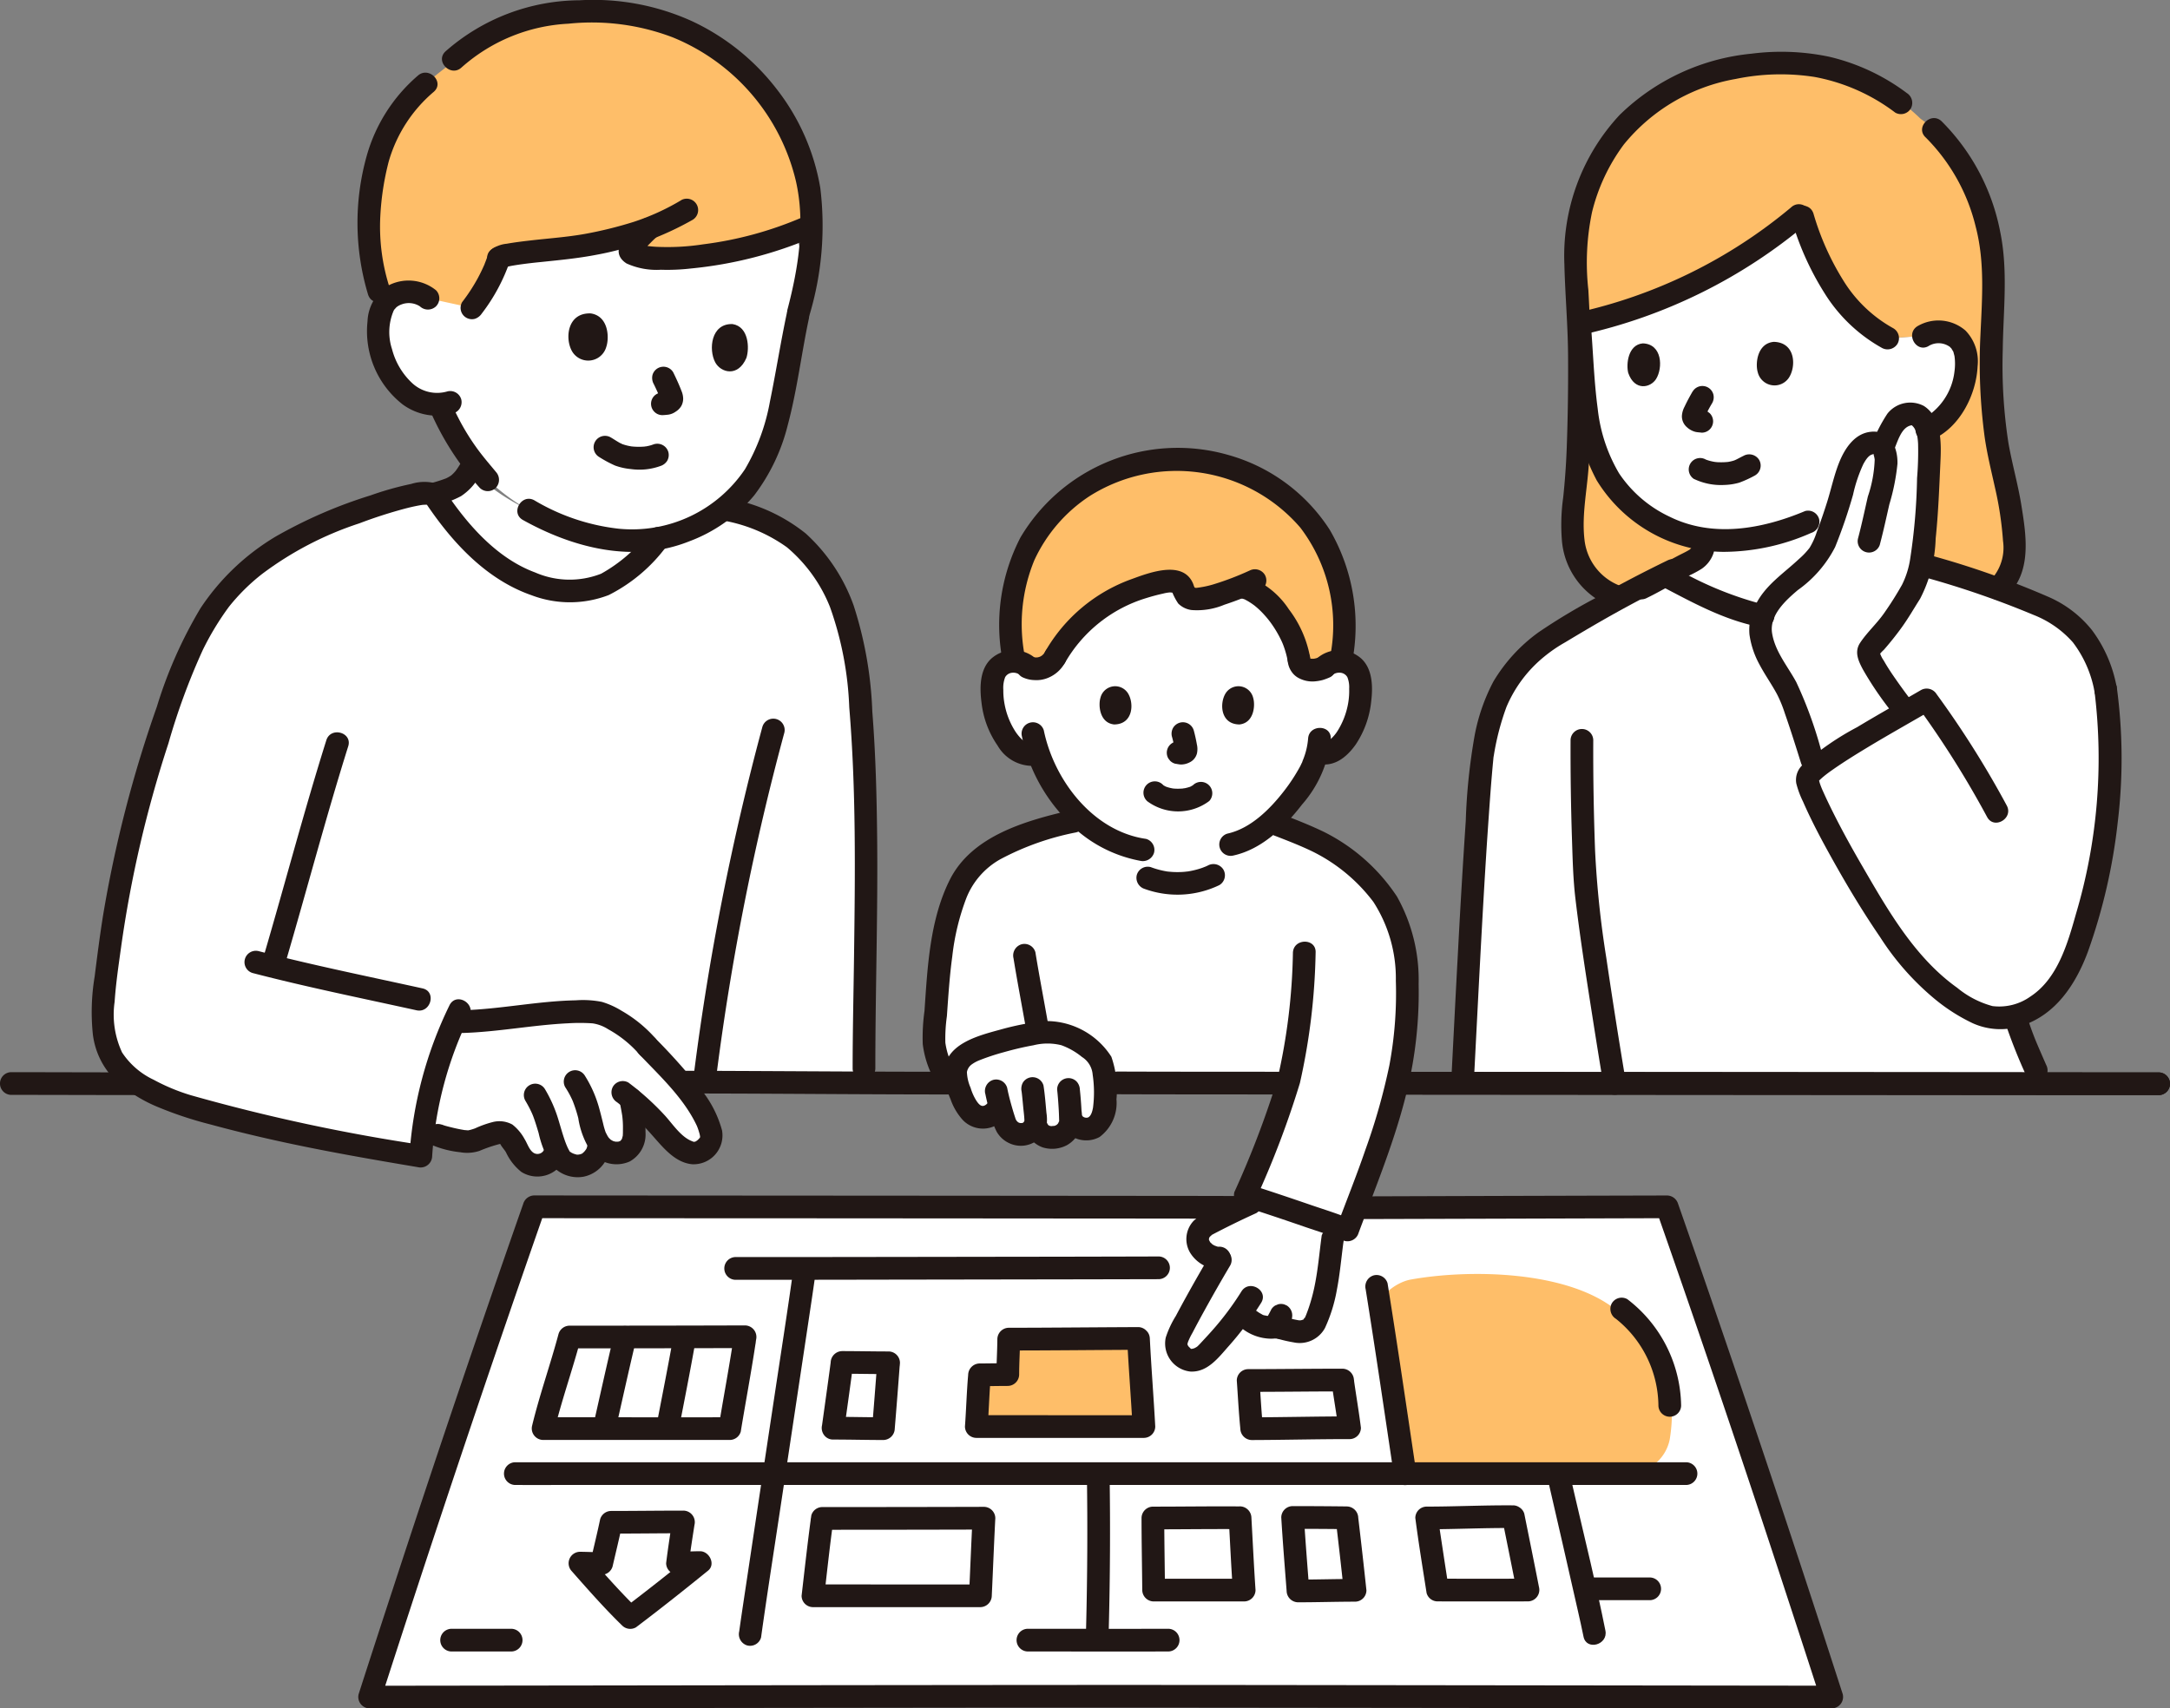
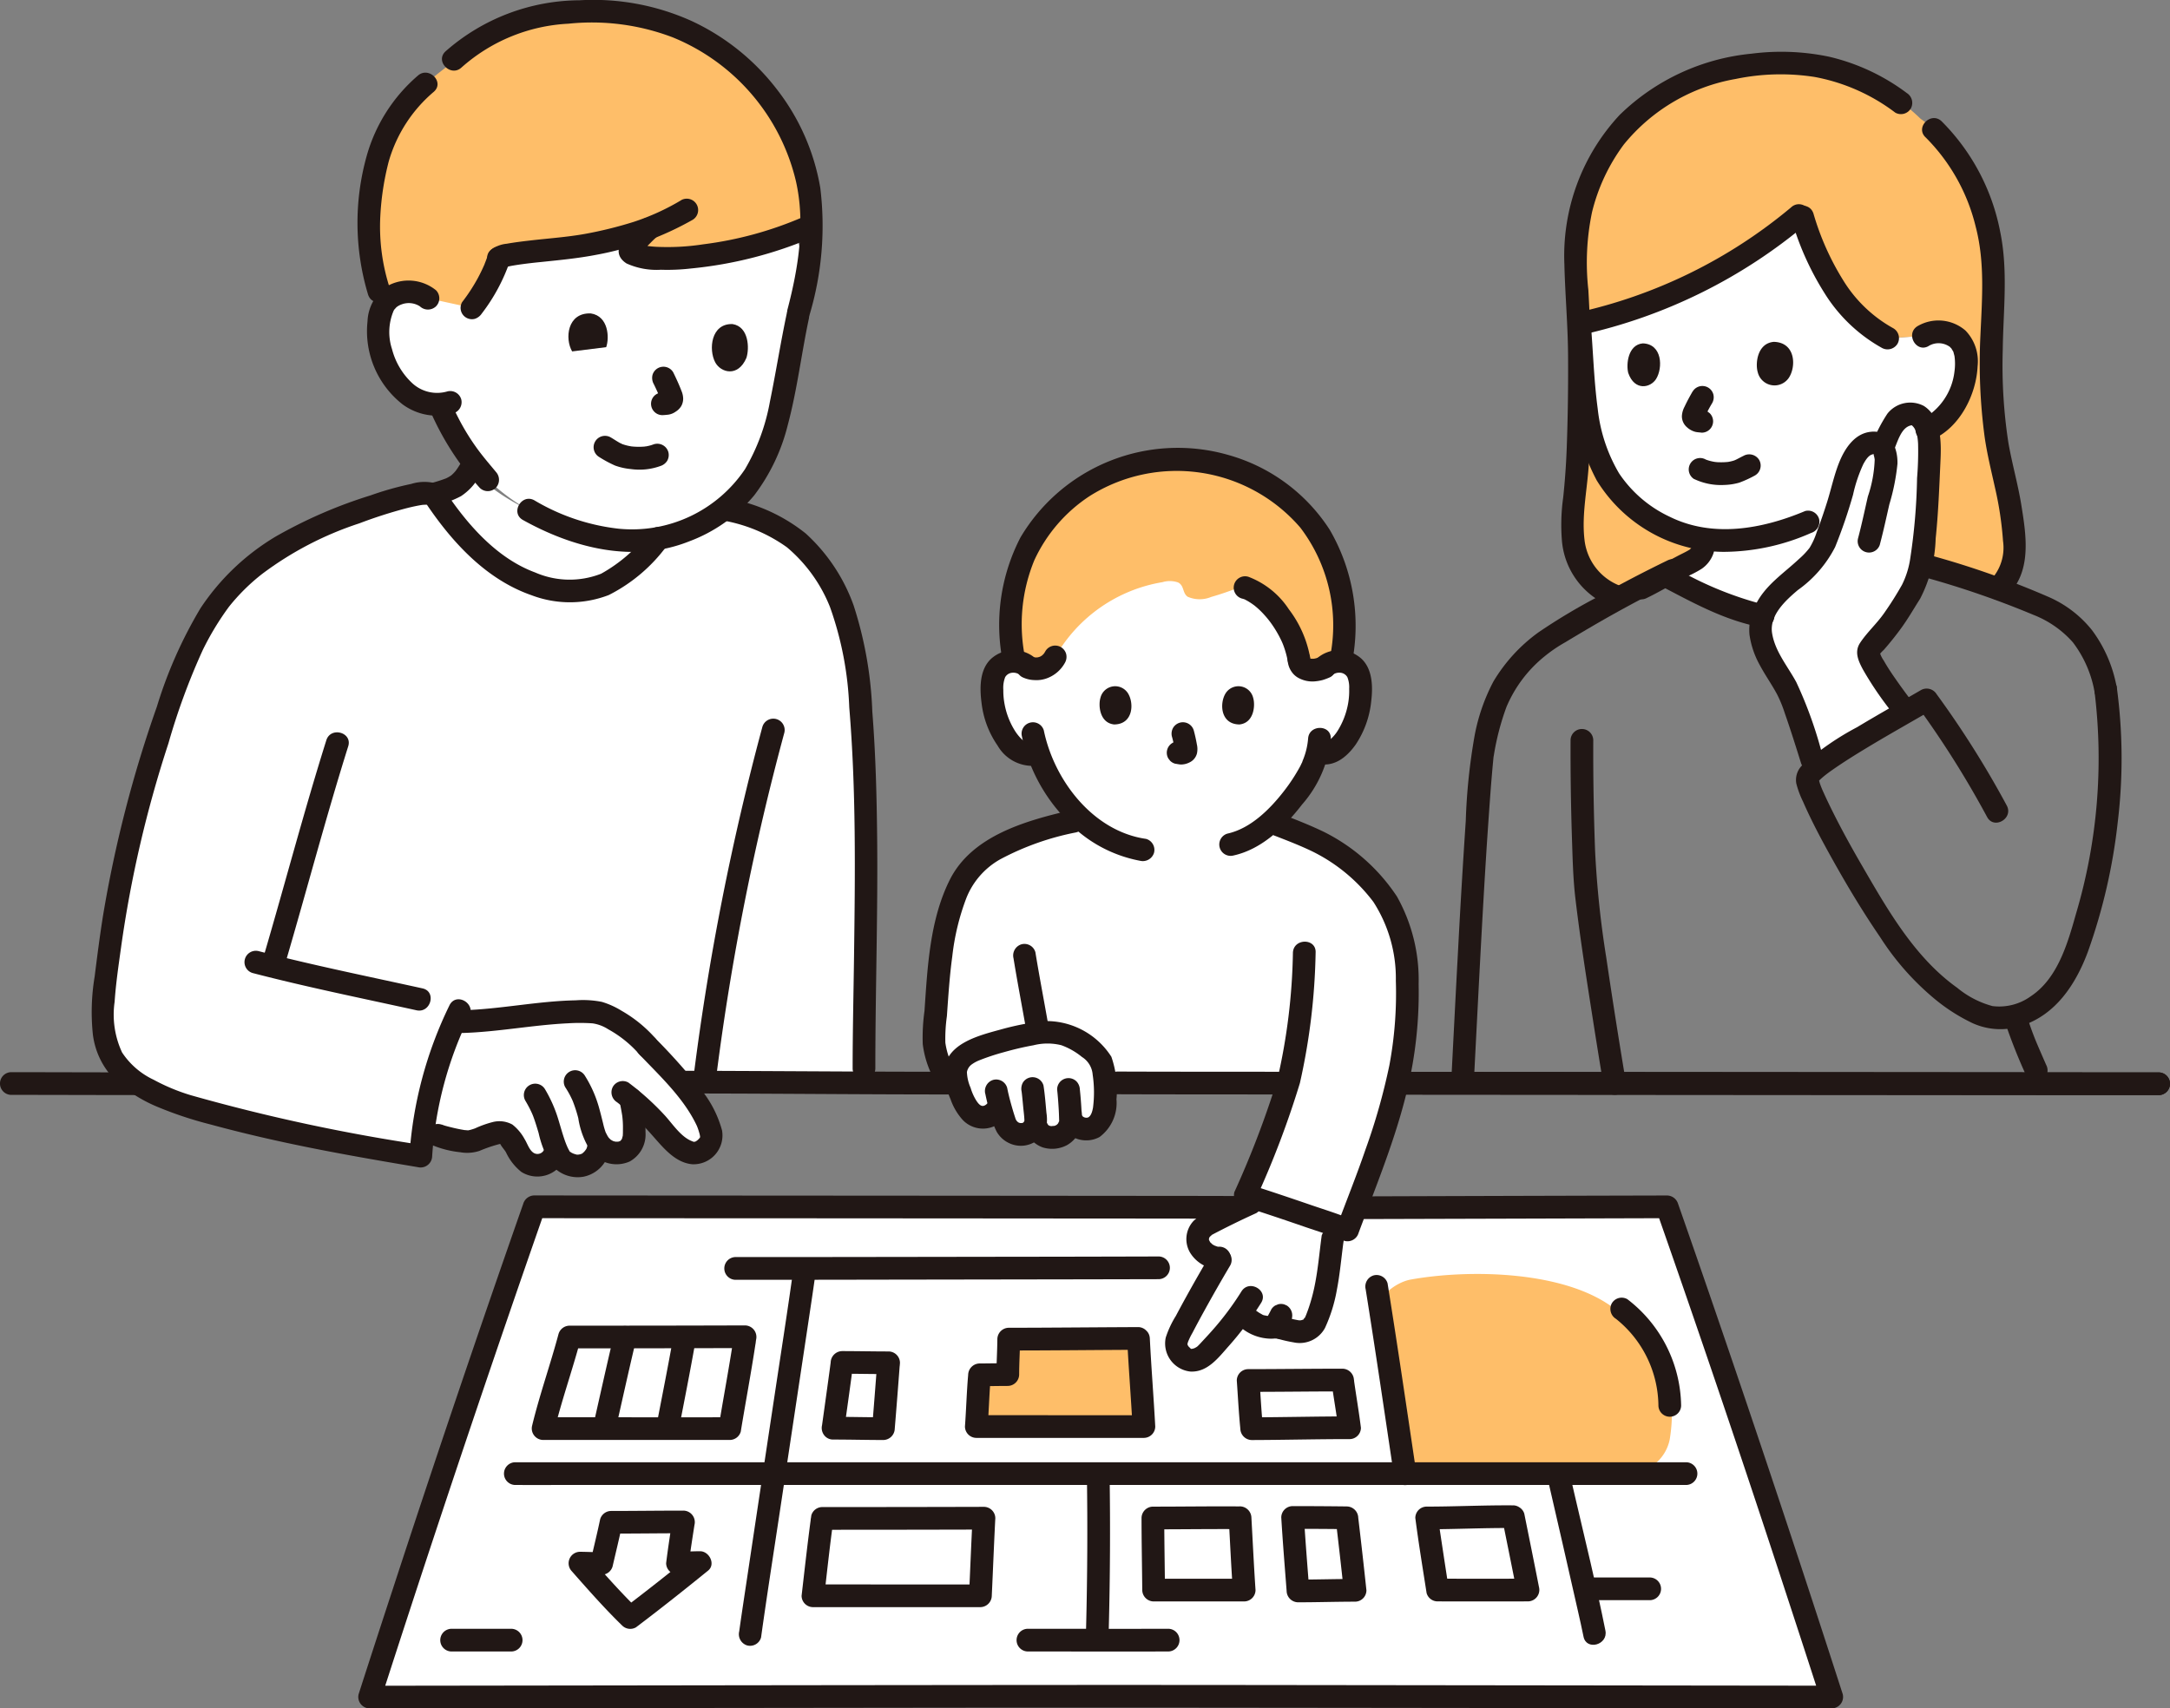
<svg xmlns="http://www.w3.org/2000/svg" data-name="Group 52" width="176.536" height="139" viewBox="0 0 176.536 139">
  <rect x="0" y="0" width="176.536" height="139" fill="#808080" stroke="none" />
  <defs>
    <clipPath id="a">
      <path data-name="Rectangle 61" fill="none" d="M0 0h176.536v139H0z" />
    </clipPath>
  </defs>
  <g data-name="Group 51" clip-path="url(#a)">
    <path data-name="Path 154" d="M100.363 98.236c-6.748-.021-51.717-.04-56.9-.05-4.338 12.372-9.453 27.665-13.39 39.891 13-.017 42.611-.057 59.474-.068 16.861.011 46.47.051 59.475.066-3.94-12.222-9.054-27.514-13.392-39.885-5.883.014-15.908.046-25.288.073" fill="#fff" />
    <path data-name="Path 155" d="M109.576 123.493c-.393-.005-3.577-.025-4.416-.026.051.872.308 4.31.436 5.978.95 0 3.631-.051 4.644-.051a694.97 694.97 0 00-.665-5.9z" fill="#fff" />
    <path data-name="Path 156" d="M109.246 112.448a15.17 15.17 0 01-.022-.162c-.744 0-6.546.036-7.682.037.06.838.18 2.857.288 3.92 1.172 0 7.246-.075 7.884-.075h.079c-.143-1.161-.409-2.73-.546-3.72z" fill="#fff" />
    <path data-name="Path 157" d="M100.882 123.492c-.576-.005-5.86.017-7.09.017 0 .848.045 4.3.058 5.866h7.367c-.102-1.553-.33-5.801-.335-5.883z" fill="#fff" />
    <path data-name="Path 158" d="M123.115 123.41c-.494-.006-5.864.1-7.051.1.09.7.693 4.64.885 5.866h7.36c-.188-.965-1.052-5.258-1.194-5.965z" fill="#fff" />
-     <path data-name="Path 159" d="M72.275 111.049l.012-.167c-.459 0-3.335-.029-3.717-.029h-.072c-.132 1.017-.4 2.924-.72 5.245l-.015.106h.062c.318 0 3.36.037 3.917.037h.124c0-.03.005-.06.005-.06.1-1.182.324-4.058.404-5.132z" fill="#fff" />
    <path data-name="Path 160" d="M66.865 123.738l.026-.193c1.465 0 11.122-.012 13.154-.018v.1c0 .9-.218 4.766-.284 6.211-1.6.005-12.055 0-13.623 0 .216-1.857.448-4.03.731-6.1z" fill="#fff" />
    <path data-name="Path 161" d="M60.566 109.122c.021-.139.038-.26.051-.358-2.279.007-12.538.022-14.289.023-.407 1.534-1.721 5.669-2.147 7.452 1.813 0 12.875.007 15.189 0 .247-1.512.959-5.54 1.195-7.117z" fill="#fff" />
    <path data-name="Path 162" d="M37.029 39.577a3.675 3.675 0 001.258-1.437c.384.395.781.773 1.183 1.121a16.753 16.753 0 007.152 3.425 12.829 12.829 0 008.323-.825l-.195.3c-1.374 2.128-4.015 5.137-6.481 5.718a8.72 8.72 0 01-4.975-.411c-3.316-1.227-6.053-4.237-8.024-7.257a7.378 7.378 0 001.759-.637" fill="#fff" />
    <path data-name="Path 163" d="M14.596 55.042l.211-.594a24.008 24.008 0 013.451-6.084 20.721 20.721 0 015.337-4.31c4.135-2.163 10.711-4.393 11.678-3.84 1.972 3.019 4.709 6.03 8.024 7.257a8.721 8.721 0 004.975.411c2.465-.581 5.107-3.59 6.481-5.718l.759-1.3a30.723 30.723 0 014.928.931c4.31.821 7.488 4.917 8.622 9.3 2.052 7.938 1.231 27.849 1.231 35.855v.739c-11.944-.031-26.705-.168-34.964-.192a38.567 38.567 0 00-1.095 6.568 158.651 158.651 0 01-18.851-4.037c-1.553-.459-4.779-1.712-6.055-3.626-1.437-2.155-.928-5.11-.616-7.664 1.2-9.813 3.087-15.816 5.886-23.7z" fill="#fff" />
    <path data-name="Path 164" d="M52.665 85.135a9.692 9.692 0 00-4.082-2.764c-3.455-.324-7.488.758-11.549.759a31.128 31.128 0 00-2.448 8.655l1.023.578a10.48 10.48 0 002.578.521c.924-.119 1.528-.706 2.459-.728.5-.012.636.143.924.547a5.564 5.564 0 01.58.926 2.189 2.189 0 00.992 1.07 1.583 1.583 0 001.46-.157 1.219 1.219 0 00.578-.812l.038-.267a2.778 2.778 0 00.518.917 2.291 2.291 0 001.077.488 1.707 1.707 0 001.24-.368 2.081 2.081 0 00.616-.992l.079-.437a1.976 1.976 0 00.16.2 1.75 1.75 0 001.779.471 1.466 1.466 0 00.907-1.429 10.484 10.484 0 00-.3-2.934 21.956 21.956 0 012.9 2.882c.8.9 1.961 2.028 2.959 1.351a1.327 1.327 0 00.666-1.52 4.9 4.9 0 00-.65-1.539 30.616 30.616 0 00-4.5-5.412" fill="#fff" />
    <path data-name="Path 165" d="M99.952 98.729c-.6.289-1.173.582-1.818.936a1.8 1.8 0 00-.6.645 1.261 1.261 0 00-.024.935 1.886 1.886 0 001.873 1.105c-1.066 1.785-2.473 4.274-3.435 6.163a1.351 1.351 0 00.34 1.923c.535.5 1.467.106 1.829-.276a29.942 29.942 0 002.8-3.3c1.265.855 1.389 1.243 2.969 1.109a11.468 11.468 0 002.025.375 1.413 1.413 0 001.238-1.125 25.094 25.094 0 001.263-6.412l.085-1.152a284.044 284.044 0 00-6.086-2.066c-.973.442-1.734.787-2.458 1.136z" fill="#fff" />
    <path data-name="Path 166" d="M101.461 67.08l-14.179-.252c-2.565.593-5.785 1.549-7.746 3.239-3.159 2.724-3.2 10.1-3.564 14.292a6.626 6.626 0 00.955 3.233l.307.512c5.54.009 21.308.014 27.554.018a73.332 73.332 0 01-3.484 9.113c.868.273 2.014.65 3.179 1.041 2.41.809 4.891 1.682 5.144 1.791.06-.164.322-.823.7-1.81a73.963 73.963 0 003.65-11.711c.5-2.9.784-7.316.094-10.173-.913-3.809-3.75-6.245-6.838-7.9-1.065-.522-2.162-.937-3.235-1.355l-2.549-.045z" fill="#fff" />
    <path data-name="Path 167" d="M89.109 85.709a4.389 4.389 0 00-.464-.393 5.173 5.173 0 00-3.545-1.338 22.118 22.118 0 00-6.251 1.663 1.86 1.86 0 00-1.06 2.075 6.081 6.081 0 001.172 2.735 1.41 1.41 0 001.2.469 2.29 2.29 0 00.947-.636l.225-.338c.111.412.251.89.419 1.392a1.374 1.374 0 001.5.952 1.129 1.129 0 00.941-.746l.141.2a1.305 1.305 0 001.433.8 1.446 1.446 0 001.33-1.3c0-.1 0-.193-.007-.293l.135.287a1.325 1.325 0 001.448.6 1.446 1.446 0 00.977-.907 8.641 8.641 0 00.168-3.488 2.411 2.411 0 00-.708-1.728z" fill="#fff" />
    <path data-name="Path 168" d="M34.816 24.264a2.415 2.415 0 00-1.708-.521 2.18 2.18 0 00-1.9 1.1 5.891 5.891 0 00-.02 4.351 6.319 6.319 0 002.16 2.993 4.6 4.6 0 002.439.708l.154.4c.228.591.794 1.638.794 1.638a20.2 20.2 0 002.02 2.982l.931 1.122a17.356 17.356 0 003.325 2.466 22.3 22.3 0 004.427 1.914c.53.145 1.075.266 1.642.362a12.237 12.237 0 009.537-2.162c2.83-1.964 4.258-5.3 4.976-9.061.413-2.167.811-4.528 1.313-6.878 0 0 3.9-11.107-11.221-13.655-20.31-3.421-18.869 12.241-18.869 12.241z" fill="#fff" />
    <path data-name="Path 169" d="M107.768 54.245a1.783 1.783 0 011.427-.418 1.684 1.684 0 011.211.8 2.385 2.385 0 01.249.957 7.13 7.13 0 01-.727 3.781 4.536 4.536 0 01-1.172 1.538 1.367 1.367 0 01-1.37.321l-.206-.062c-.126.5-.293.93-.368 1.142-.46 1.167-3.325 5.706-6.719 6.411a30.394 30.394 0 01-3.5.587 27.988 27.988 0 01-3.6-.161 10 10 0 01-5.97-3.51 12.813 12.813 0 01-2.542-4.319l-.3.082a1.7 1.7 0 01-1.545-.488 4.536 4.536 0 01-1.172-1.538 7.135 7.135 0 01-.727-3.781 2.377 2.377 0 01.249-.957 1.682 1.682 0 011.211-.8 1.783 1.783 0 011.427.418s-4.259-10.012 11.614-10.012 12.538 10.012 12.538 10.012z" fill="#fff" />
    <path data-name="Path 170" d="M150.763 42.003a22.274 22.274 0 01-.171-1.436 19.071 19.071 0 003.161-3.484s1.6-2.3.923-1.846a4.291 4.291 0 002.333-.405 5.9 5.9 0 002.309-2.552 5.5 5.5 0 00.429-4.034 2.034 2.034 0 00-1.652-1.217 2.253 2.253 0 00-1.637.307l-2.894.175c-2.115-.982-4.353-3.856-5.164-5.51a35.15 35.15 0 01-1.845-4.643 42.184 42.184 0 01-18.06 8.983c.178 1.965.293 3.913.435 5.723.279 3.558 1.259 6.8 3.681 8.909a11.449 11.449 0 005.993 2.876v.383c-.073.408 0 1.073-1.273 1.6-.042.017-.941.5-1.856.982 2.861 1.5 6.539 3.688 10.533 3.5a17.442 17.442 0 0010.422-4.092c-.817-.222-1.828-.492-2.624-.706l-1.337-.355c-1.321-.406-1.31-1.244-1.515-2.169-.037-.172-.072-.335-.1-.492s-.063-.335-.089-.5z" fill="#fff" />
-     <path data-name="Path 171" d="M126.654 51.589c2.986-1.8 5.466-3.228 8.718-4.827 2.876 1.5 6.594 3.744 10.637 3.554 4.542-.212 7.594-1.895 10.672-4.285 3.864 1.222 8.6 2.543 11.272 4.312a9.177 9.177 0 013.342 5.746 45.347 45.347 0 01-1.794 19.459 13.035 13.035 0 01-2.754 5.418 6.212 6.212 0 01-2.823 1.689 43.44 43.44 0 002.206 5.526c-3.315 0-12.639-.017-47.161-.037.379-7.234 1.037-20.865 1.622-26.639 0 0 .561-3.909 1.912-5.936.236-.34.471-.654.7-.944a12.033 12.033 0 012.939-2.728l.509-.308z" fill="#fff" />
    <path data-name="Path 172" d="M147.729 62.502l-.088.074-.232-.744c-.414-1.327-1.385-4.417-1.829-5.386a40.539 40.539 0 01-2.075-3.841 3.933 3.933 0 01-.267-1.746 5.317 5.317 0 011.711-2.933 22.437 22.437 0 003.064-2.889 7.557 7.557 0 00.47-.965c1.019-2.594 1.55-4.707 1.868-5.75.255-.835 1.088-2.626 2.434-2.232a.7.7 0 01.383.3l.032-.068a18.454 18.454 0 011-2.015 1.678 1.678 0 011.571-.625c1.087.427 1.248 2.125 1.187 3.365-.073 1.5-.155 3.574-.285 5.31-.214 2.859-.548 4.972-1.435 6.136a21.3 21.3 0 01-2.926 4.051 1.435 1.435 0 00-.346.516c.1.987 2.344 3.909 2.909 4.645l.168.218a69.657 69.657 0 00-7.271 4.546l-.042.034z" fill="#fff" />
    <path data-name="Path 173" d="M92.617 108.902c-1.945.006-9.06.054-10.554.054 0 .5-.075 1.693-.075 2.884-.527 0-1.714.02-2.3.02-.082.9-.2 3.343-.261 4.208 1.548 0 11.657.006 13.632 0-.089-1.647-.377-5.819-.442-7.166z" fill="#febe69" />
    <path data-name="Path 174" d="M115.985 119.843h16.232a3.4 3.4 0 003.621-2.732c.624-3.857-.325-7.27-4.379-10.537-3.97-3.2-11.917-3.327-16.7-2.463-1.2.218-2.677 1.391-2.531 2.292.65 4.037 1.368 9 2.018 12.727.067.387.743.7 1.276.709z" fill="#febe69" />
    <path data-name="Path 175" d="M40.593 20.976c.253-.277 3.24-.567 4.471-.684a31.051 31.051 0 005.04-.864 36.138 36.138 0 002.677-.807c-.56.457-1.659 1.408-1.5 1.822.121.318.617.379 1.021.441a16.021 16.021 0 004.595-.042 33.308 33.308 0 008.862-2.37l.287-.129A17.531 17.531 0 0048.798.922c-4.552-.049-9.123.83-12.566 4.593-3.989 3.06-5.869 5.551-6.242 12.536a17.691 17.691 0 001.215 6.795 2.18 2.18 0 011.9-1.1 2.415 2.415 0 011.708.521l3.574.78a14.03 14.03 0 002.2-4.069" fill="#febe69" />
    <path data-name="Path 176" d="M105.67 53.646a.826.826 0 00.544.775 1.944 1.944 0 001.481-.1 1.737 1.737 0 011.38-.5l.015-.09a17.509 17.509 0 00.231-3.723 13.1 13.1 0 00-1.885-6.341 12.476 12.476 0 00-1.734-2.194 19.58 19.58 0 00-.939-.894 15.613 15.613 0 00-2.282-1.513 13.468 13.468 0 00-1.993-.894 14.2 14.2 0 00-4.725-.775 13.49 13.49 0 00-8 2.464 12.878 12.878 0 00-5.418 8.718 14.19 14.19 0 00-.134 1.429 17.977 17.977 0 00.327 3.811 1.754 1.754 0 011.047.4c-.064.126.516.21.75.2a1.743 1.743 0 001.512-.967 12.362 12.362 0 018.727-6.086 2.054 2.054 0 011.264.024c.517.26.34.84.775 1.16a2.439 2.439 0 001.917.021 25.318 25.318 0 002.433-.839c.22.054.358.09.358.09a5.234 5.234 0 011.92 1.264 8.815 8.815 0 012.419 4.471" fill="#febe69" />
    <path data-name="Path 177" d="M127.945 43.553a5.341 5.341 0 003.312 4.882l.849.011a98.046 98.046 0 013.266-1.683c.035.018.073.033.108.051.914-.486 1.81-.962 1.852-.98 1.276-.529 1.2-1.194 1.273-1.6v-.383a11.448 11.448 0 01-5.993-2.876c-2.421-2.111-3.4-5.351-3.681-8.909-.142-1.81-.256-3.759-.435-5.723a42.18 42.18 0 0018.06-8.982 35.2 35.2 0 001.845 4.643c.811 1.654 3.049 4.528 5.164 5.51l2.894-.175a2.249 2.249 0 011.637-.307 2.035 2.035 0 011.652 1.217 5.491 5.491 0 01-.429 4.034 5.9 5.9 0 01-2.309 2.552 2.276 2.276 0 01-.253.116 6.538 6.538 0 01.2 2.1c-.073 1.5-.155 3.574-.285 5.31a27.577 27.577 0 01-.49 3.8l.237.064c.088-.064.175-.121.264-.189 1.858.587 3.918 1.2 5.853 1.871a4.352 4.352 0 001.356-3.334 29.908 29.908 0 00-.678-5.035 37.266 37.266 0 01-1.2-11.747c.06-1.642.193-3.147.17-4.524-.012-.7-.032-1.3-.048-1.69-.179-4.491-2.632-9.649-5.891-11.913a15.987 15.987 0 00-11.848-4.512c-5.306.164-9.609 2.131-12.53 5.442a16.311 16.311 0 00-3.428 7.218 30.317 30.317 0 00-.019 7.741c.129 3.976.076 8.368-.1 12.244-.095 2.125-.479 3.872-.381 5.756z" fill="#febe69" />
    <path data-name="Path 178" d="M41.896 120.822q1.777.006 3.553 0h91.743a.924.924 0 000-1.847H41.894a.924.924 0 000 1.847z" fill="#211715" />
    <path data-name="Path 179" d="M100.361 97.312q-3.876-.012-7.753-.012l-12.953-.011-14.79-.01-13.083-.008q-3.934 0-7.868-.007h-.455a.951.951 0 00-.891.678q-5.486 15.65-10.634 31.417-1.39 4.234-2.756 8.474a.932.932 0 00.891 1.169l21.073-.027 25.781-.03q11.125-.011 22.249 0 12.817.012 25.635.029l22.221.027h1.99a.932.932 0 00.891-1.169q-5.068-15.716-10.429-31.336-1.468-4.279-2.963-8.549a.953.953 0 00-.891-.678q-12.644.03-25.288.073a.924.924 0 000 1.847q12.644-.035 25.288-.073l-.891-.678q5.486 15.648 10.635 31.413 1.39 4.232 2.758 8.472l.891-1.169-21.075-.025-25.78-.03q-11.125-.011-22.249 0-12.818.012-25.635.029l-22.219.029h-1.989l.891 1.169q5.063-15.72 10.426-31.341 1.468-4.279 2.963-8.549l-.891.678q3.508.006 7.016.006l12.57.004 14.767.01 13.42.011q4.279 0 8.557.012h.568a.924.924 0 000-1.847z" fill="#211715" />
    <path data-name="Path 180" d="M88.422 119.985q.094 6.3-.068 12.59a.924.924 0 001.847 0q.164-6.294.068-12.59a.924.924 0 00-1.847 0" fill="#211715" />
    <path data-name="Path 181" d="M111.102 104.907c.811 5.077 1.556 10.165 2.314 15.25a.93.93 0 001.136.645.947.947 0 00.645-1.136c-.757-5.085-1.5-10.173-2.314-15.25a.931.931 0 00-1.136-.645.946.946 0 00-.645 1.136z" fill="#211715" />
    <path data-name="Path 182" d="M125.874 120.17q1.258 5.434 2.488 10.875c.158.705.321 1.41.462 2.118.232 1.165 2.013.672 1.781-.491-.737-3.693-1.651-7.358-2.5-11.028l-.453-1.966c-.268-1.158-2.05-.668-1.781.491z" fill="#211715" />
    <path data-name="Path 183" d="M61.914 133.232c.484-3.468 1.029-6.927 1.55-10.389l2.2-14.615c.227-1.518.46-3.034.671-4.554a.956.956 0 00-.645-1.136.93.93 0 00-1.136.645c-.49 3.527-1.043 7.046-1.573 10.568q-1.1 7.283-2.191 14.565c-.221 1.475-.448 2.949-.654 4.426a.955.955 0 00.645 1.136.93.93 0 001.133-.646z" fill="#211715" />
    <path data-name="Path 184" d="M48.134 126.885l-.317-.361-.653 1.577c.593 0 1.187.038 1.78.03a.94.94 0 00.891-.678c.256-1.117.533-2.23.767-3.352l-.891.678c1.964 0 3.927-.027 5.891-.028l-.891-1.169c-.185 1.2-.371 2.394-.519 3.6a.931.931 0 00.924.924c.611 0 1.222-.042 1.833-.044l-.653-1.577a198.742 198.742 0 01-5.493 4.326l1.12.145c-1.327-1.291-2.562-2.68-3.787-4.067-.788-.893-2.091.418-1.306 1.306 1.225 1.387 2.46 2.776 3.787 4.067a.934.934 0 001.12.145c1.985-1.5 3.936-3.046 5.867-4.615.642-.522.093-1.58-.653-1.577-.611 0-1.222.041-1.833.044l.924.924c.128-1.038.294-2.071.454-3.105a.939.939 0 00-.891-1.169c-1.964 0-3.927.027-5.891.028a.936.936 0 00-.891.678c-.234 1.122-.51 2.235-.767 3.352l.891-.678c-.593.009-1.187-.027-1.78-.03a.935.935 0 00-.653 1.577l.317.361c.787.894 2.09-.417 1.306-1.306z" fill="#211715" />
    <path data-name="Path 185" d="M100.882 122.568c-2.363-.018-4.727.017-7.09.017a.937.937 0 00-.924.924c0 1.955.042 3.91.058 5.866a.938.938 0 00.924.924h7.367a.932.932 0 00.924-.924c-.133-1.961-.225-3.925-.335-5.887a.944.944 0 00-.924-.924.932.932 0 00-.924.924c.11 1.962.2 3.926.335 5.887l.924-.924H93.85l.924.924c-.016-1.955-.056-3.91-.058-5.866l-.924.924c2.363 0 4.727-.035 7.09-.017a.924.924 0 000-1.847" fill="#211715" />
    <path data-name="Path 186" d="M109.575 122.569q-2.207-.026-4.416-.026a.932.932 0 00-.924.924c.119 1.994.283 3.987.436 5.978a.943.943 0 00.924.924c1.548 0 3.1-.05 4.644-.051a.929.929 0 00.924-.924 483.634 483.634 0 00-.665-5.9.947.947 0 00-.924-.924c-.453.02-.984.41-.924.924.23 1.966.459 3.933.665 5.9l.924-.924c-1.548 0-3.1.05-4.644.051l.924.924c-.153-1.992-.317-3.984-.436-5.978l-.924.924q2.208 0 4.416.026a.924.924 0 000-1.847z" fill="#211715" />
    <path data-name="Path 187" d="M123.115 122.482c-2.35-.021-4.7.1-7.051.1a.928.928 0 00-.924.924c.265 2.042.6 4.077.918 6.111a.927.927 0 00.891.678q3.68.008 7.36 0a.937.937 0 00.891-1.169c-.389-1.99-.794-3.977-1.194-5.965a.924.924 0 00-1.781.491c.4 1.988.805 3.975 1.194 5.965l.891-1.169q-3.68.008-7.36 0l.891.678q-.241-1.539-.473-3.079-.125-.822-.248-1.645-.048-.328-.1-.656l-.036-.251c0-.03-.008-.061-.013-.092-.025-.172.032.242.014.1l-.924.924c2.35 0 4.7-.121 7.051-.1a.924.924 0 000-1.847z" fill="#211715" />
    <path data-name="Path 188" d="M110.136 112.202l.011.084a.949.949 0 00-.924-.924c-2.561 0-5.121.035-7.682.037a.931.931 0 00-.924.924c.092 1.307.158 2.616.288 3.92a.945.945 0 00.924.924c2.654-.007 5.308-.079 7.962-.075a.928.928 0 00.924-.924c-.166-1.326-.394-2.643-.579-3.966a.929.929 0 00-1.136-.645.948.948 0 00-.645 1.136c.163 1.159.368 2.313.513 3.475l.924-.924c-2.654 0-5.308.067-7.962.075l.924.924c-.13-1.3-.2-2.613-.288-3.92l-.924.924c2.561 0 5.121-.036 7.682-.037l-.924-.924.055.407a.929.929 0 001.136.645.948.948 0 00.645-1.136z" fill="#211715" />
    <path data-name="Path 189" d="M67.755 123.983l.026-.193-.891.678q6.577 0 13.154-.018l-.924-.924c-.11 2.1-.19 4.209-.288 6.313l.924-.924c-3.826.011-7.652 0-11.478 0h-2.145l.924.924c.226-1.952.434-3.907.7-5.855a.956.956 0 00-.645-1.136.93.93 0 00-1.136.645c-.286 2.112-.519 4.23-.764 6.346a.931.931 0 00.924.924H79.76a.942.942 0 00.924-.924c.1-2.1.178-4.21.288-6.313a.934.934 0 00-.924-.924q-6.577.019-13.154.018a.931.931 0 00-.891.678l-.026.193a.956.956 0 00.645 1.136.93.93 0 001.136-.645z" fill="#211715" />
    <path data-name="Path 190" d="M61.457 109.368q.027-.179.051-.358a.94.94 0 00-.891-1.169q-6.035.018-12.071.02h-2.217a.941.941 0 00-.891.678c-.668 2.5-1.539 4.939-2.147 7.452a.935.935 0 00.891 1.169h15.19a.933.933 0 00.891-.678c.388-2.374.836-4.738 1.195-7.117a.953.953 0 00-.645-1.136.93.93 0 00-1.136.645c-.359 2.379-.806 4.743-1.195 7.117l.891-.678c-4.269.012-8.539 0-12.808 0h-2.383l.891 1.169c.608-2.513 1.478-4.955 2.147-7.452l-.891.678q5.9 0 11.8-.018l2.49-.006-.891-1.169q-.024.179-.051.358a.954.954 0 00.645 1.136.93.93 0 001.136-.645z" fill="#211715" />
    <path data-name="Path 191" d="M129.456 130.196h4.782a.924.924 0 000-1.847h-4.782a.924.924 0 100 1.847" fill="#211715" />
    <path data-name="Path 192" d="M36.771 134.371h4.782a.924.924 0 100-1.847h-4.782a.924.924 0 100 1.847" fill="#211715" />
    <path data-name="Path 193" d="M83.595 134.37c3.822 0 7.645.011 11.467 0a.924.924 0 000-1.847c-3.822.011-7.645 0-11.467 0a.924.924 0 000 1.847" fill="#211715" />
    <path data-name="Path 194" d="M92.616 107.978c-3.518.012-7.036.051-10.554.054a.938.938 0 00-.924.924c-.008.962-.071 1.922-.075 2.884l.924-.924c-.768 0-1.535.019-2.3.02a.947.947 0 00-.924.924c-.122 1.4-.159 2.806-.261 4.208a.933.933 0 00.924.924h13.633a.933.933 0 00.924-.924c-.129-2.39-.321-4.776-.441-7.167-.059-1.183-1.907-1.19-1.847 0 .119 2.391.312 4.777.441 7.167l.924-.924c-3.833.012-7.666 0-11.5 0h-2.134l.924.924c.1-1.4.139-2.808.261-4.208l-.924.924c.768 0 1.535-.019 2.3-.02a.937.937 0 00.924-.924c0-.962.067-1.923.075-2.884l-.924.924c3.518 0 7.036-.042 10.554-.055a.924.924 0 000-1.847z" fill="#211715" />
    <path data-name="Path 195" d="M59.821 104.13q5.973 0 11.946-.013 8.251-.012 16.5-.026l6.012-.013a.924.924 0 000-1.847q-6.416.019-12.833.025-8.128.013-16.255.023H59.82a.926.926 0 00.001 1.851z" fill="#211715" />
    <path data-name="Path 196" d="M73.203 111.05l.012-.167a.933.933 0 00-.924-.924c-1.263 0-2.526-.029-3.789-.029a.952.952 0 00-.924.924l-.057.436c-.006.044-.041.286-.019.142s-.016.117-.022.163q-.086.635-.174 1.269-.213 1.548-.43 3.094a.972.972 0 00.165.805.9.9 0 00.726.364c1.368 0 2.736.037 4.1.037a.946.946 0 00.924-.924q.215-2.6.407-5.193a.928.928 0 00-.924-.924.947.947 0 00-.924.924q-.194 2.6-.407 5.193l.924-.924c-1.368 0-2.736-.037-4.1-.037l.891 1.169c.26-1.865.525-3.729.767-5.6l-.924.924c1.263 0 2.526.031 3.789.029l-.924-.924-.012.167a.928.928 0 00.924.924.947.947 0 00.924-.924z" fill="#211715" />
    <path data-name="Path 197" d="M131.46 107.303a9.155 9.155 0 013.458 7.073.924.924 0 001.847 0 11.1 11.1 0 00-4.373-8.668.929.929 0 00-1.264.332.947.947 0 00.332 1.264z" fill="#211715" />
    <path data-name="Path 198" d="M49.961 108.544c-.583 2.431-1.118 4.875-1.672 7.313a.944.944 0 00.645 1.136.934.934 0 001.136-.645c.555-2.438 1.089-4.881 1.672-7.313a.924.924 0 00-1.781-.491" fill="#211715" />
    <path data-name="Path 199" d="M54.79 108.69c-.425 2.394-.9 4.781-1.36 7.167a.948.948 0 00.645 1.136.932.932 0 001.136-.645c.465-2.386.935-4.773 1.36-7.167a.95.95 0 00-.645-1.136.931.931 0 00-1.136.645" fill="#211715" />
    <path data-name="Path 200" d="M.892 89.083c3.4 0 6.8.015 10.2.016a.924.924 0 000-1.847c-3.4 0-6.8-.015-10.2-.016a.924.924 0 000 1.847z" fill="#211715" />
    <path data-name="Path 201" d="M55.664 88.97c5.661 0 11.323.051 16.985.07q2.464.008 4.927.01a.924.924 0 000-1.847c-6.138 0-12.276-.044-18.414-.07q-1.749-.008-3.5-.01a.924.924 0 00.002 1.847z" fill="#211715" />
    <path data-name="Path 202" d="M104.343 87.204c-4.482-.008-8.965 0-13.447-.019a.924.924 0 000 1.847c4.482.016 8.965.011 13.447.019a.924.924 0 000-1.847" fill="#211715" />
    <path data-name="Path 203" d="M113.968 89.06l36.3.027 20.6.016h4.775a.924.924 0 000-1.847q-5.986 0-11.973-.008l-27.447-.021-22.255-.016a.924.924 0 000 1.847z" fill="#211715" />
    <path data-name="Path 204" d="M137.716 43.986c-.018.111-.032.224-.047.334-.006.046-.025.2 0 .006s0-.008-.008.034-.028.111-.042.167c-.044.175.045-.078.024-.046a1.313 1.313 0 00-.079.139c-.06.121.032-.057.055-.067-.017.007-.056.063-.072.08s-.056.053-.083.08c-.113.117.109-.066.011-.005-.318.2-.66.351-.991.526q-1.3.687-2.6 1.38c-.277.147-.551.3-.833.439a.929.929 0 00-.332 1.264.948.948 0 001.264.332c.722-.347 1.422-.752 2.129-1.129l1.287-.684a8.608 8.608 0 001.033-.553 2.52 2.52 0 00.921-1.15 1.8 1.8 0 00.1-.353c.021-.121.034-.243.05-.365.027-.2-.039.253-.007.061a.946.946 0 00-.645-1.136.935.935 0 00-1.135.646z" fill="#211715" />
    <path data-name="Path 205" d="M155.114 7.562a16.972 16.972 0 00-6.3-2.945 18.994 18.994 0 00-6.309-.251 17.8 17.8 0 00-10.738 4.982 16.8 16.8 0 00-4.5 12.156c.059 2.476.284 4.936.3 7.415s-.017 4.97-.106 7.453a59.092 59.092 0 01-.29 4.1 16.044 16.044 0 00-.1 3.571 6.3 6.3 0 003.727 5.188.955.955 0 001.264-.332.93.93 0 00-.332-1.264 4.533 4.533 0 01-2.83-3.755c-.242-2.107.279-4.281.369-6.386a128.41 128.41 0 00-.052-13.909 20.057 20.057 0 01.3-6.325 15.327 15.327 0 012.584-5.5 15.066 15.066 0 019.114-5.338 17.972 17.972 0 016.412-.16 15.552 15.552 0 016.557 2.9.93.93 0 001.264-.332.944.944 0 00-.332-1.264z" fill="#211715" />
    <path data-name="Path 206" d="M146.852 41.58c-3.475 1.46-7.5 2.206-11.025.46a10.1 10.1 0 01-4.111-3.528 13.1 13.1 0 01-1.737-5.253c-.343-2.549-.38-5.144-.633-7.7a.949.949 0 00-.924-.924.93.93 0 00-.924.924c.245 2.48.311 4.98.6 7.454a15.9 15.9 0 001.8 6.072 12.2 12.2 0 0010.31 5.816 17.731 17.731 0 007.134-1.54.955.955 0 00.645-1.136.929.929 0 00-1.136-.645" fill="#211715" />
    <path data-name="Path 207" d="M145.748 17.868a23.275 23.275 0 002.671 5.964 12.863 12.863 0 004.682 4.476.948.948 0 001.264-.332.931.931 0 00-.332-1.264 11.061 11.061 0 01-4.093-3.923 21.677 21.677 0 01-2.41-5.413c-.364-1.126-2.149-.645-1.781.491z" fill="#211715" />
    <path data-name="Path 208" d="M145.73 16.857a40.8 40.8 0 01-17.533 8.6c-1.159.264-.668 2.046.491 1.781a42.721 42.721 0 0018.348-9.079c.9-.778-.41-2.08-1.306-1.306z" fill="#211715" />
    <path data-name="Path 209" d="M137.827 38.976a5.063 5.063 0 002.44.482 4.976 4.976 0 001.22-.185 9.088 9.088 0 001.292-.592.928.928 0 00.332-1.264.948.948 0 00-1.264-.332c-.172.083-.34.174-.51.261l-.123.062c-.01 0-.209.094-.07.036.118-.05 0 0-.022.006l-.1.033a3.356 3.356 0 01-.436.1c-.03.005-.169.025-.022.005s.006 0-.025 0q-.135.013-.272.019-.245.01-.49 0c-.081 0-.163-.012-.244-.02a.637.637 0 10.066.011c-.039-.009-.079-.012-.118-.018a4.019 4.019 0 01-.478-.11 4.522 4.522 0 01-.206-.069c-.03-.011-.151-.06-.01 0s0-.006-.027-.017a.926.926 0 00-.932 1.6z" fill="#211715" />
    <path data-name="Path 210" d="M142.992 30.264c-.2-.713-.026-2.34 1.32-2.45 1.774.049 1.826 2.022 1.209 2.935a1.405 1.405 0 01-2.528-.485" fill="#211715" />
    <path data-name="Path 211" d="M132.463 30.347c-.183-.7-.025-2.3 1.183-2.409 1.593.049 1.641 1.99 1.088 2.888-.453.735-1.75 1.014-2.271-.479z" fill="#211715" />
    <path data-name="Path 212" d="M137.692 31.861c-.23.4-.447.8-.643 1.219a1.83 1.83 0 00-.222.773 1.174 1.174 0 00.416.912 1.607 1.607 0 00.7.377c.166.035.333.039.5.061a.917.917 0 00.653-.271.923.923 0 000-1.306l-.187-.145a.918.918 0 00-.466-.126c-.063-.008-.127-.01-.19-.018l.246.033a.758.758 0 01-.177-.045l.221.093a.809.809 0 01-.175-.105l.187.145a.925.925 0 01-.1-.092l.145.187a.228.228 0 01-.026-.043l.093.221a.329.329 0 01-.019-.072l.033.246a.546.546 0 010-.078l-.033.246a.827.827 0 01.053-.19l-.093.221a12.321 12.321 0 01.684-1.309.961.961 0 00.093-.712.924.924 0 00-1.688-.22z" fill="#211715" />
    <path data-name="Path 213" d="M156.927 28.135a1.56 1.56 0 011.646.051c.154.1-.041-.06.087.073.054.056.108.11.158.17-.135-.162.056.116.093.192.073.148-.048-.219.016.057.023.1.056.2.077.3a4.487 4.487 0 010 1.229 5.07 5.07 0 01-2.718 3.951.93.93 0 00-.332 1.264.948.948 0 001.264.332c2.215-.959 3.562-3.65 3.666-5.957a3.6 3.6 0 00-.984-2.9 3.359 3.359 0 00-3.91-.356c-1.008.626-.081 2.225.932 1.6z" fill="#211715" />
    <path data-name="Path 214" d="M156.648 11.17a15.385 15.385 0 014.083 7.284c.763 2.915.511 5.917.38 8.891a45.205 45.205 0 00.34 8.167c.2 1.42.545 2.8.855 4.2a27.757 27.757 0 01.646 4.308 3.82 3.82 0 01-1.066 3.234c-.879.8.43 2.107 1.306 1.306 2.137-1.953 1.659-4.931 1.247-7.481-.274-1.693-.75-3.34-1.046-5.028a41.283 41.283 0 01-.463-7.588c.04-3.214.448-6.421-.208-9.605a17.34 17.34 0 00-4.767-8.991c-.863-.818-2.171.486-1.306 1.306z" fill="#211715" />
    <path data-name="Path 215" d="M143.673 49.235a28.5 28.5 0 01-7.738-3.22c-1.053-.55-1.987 1.043-.932 1.6 2.62 1.369 5.242 2.844 8.178 3.4a.948.948 0 001.136-.645.932.932 0 00-.645-1.136z" fill="#211715" />
    <path data-name="Path 216" d="M172.186 55.845a11.021 11.021 0 00-1.993-4.569 9.223 9.223 0 00-3.5-2.692 71.57 71.57 0 00-9.642-3.4c-1.137-.358-1.623 1.425-.491 1.781a74 74 0 018.891 3.072 8.313 8.313 0 013.184 2.226 9.347 9.347 0 011.771 4.077c.227 1.166 2.008.672 1.781-.491z" fill="#211715" />
    <path data-name="Path 217" d="M163.112 83.156a43.939 43.939 0 001.752 4.414.926.926 0 001.264.332.952.952 0 00.332-1.264c-.189-.433-.379-.866-.566-1.3-.074-.171-.146-.344-.221-.515.118.273.005.011-.024-.061l-.1-.245a24.645 24.645 0 01-.654-1.852.924.924 0 00-1.781.491z" fill="#211715" />
    <path data-name="Path 218" d="M127.77 60.207q-.017 4.049.116 8.1c.053 1.606.09 3.213.279 4.81.393 3.308.915 6.6 1.431 9.895q.423 2.7.871 5.388a.931.931 0 001.136.645.946.946 0 00.645-1.136q-.836-4.99-1.574-10a78.932 78.932 0 01-.909-8.694q-.167-4.5-.148-9.007a.924.924 0 00-1.847-.001z" fill="#211715" />
    <path data-name="Path 219" d="M119.895 88.14c.343-6.563.658-13.129 1.081-19.687.1-1.471.2-2.941.312-4.411.048-.607.1-1.214.155-1.821.013-.139.028-.279.04-.418s.025-.269 0-.063c.014-.108.034-.215.052-.322a21 21 0 011.018-3.892 10.568 10.568 0 013.052-4.082 11.907 11.907 0 011.724-1.181c.985-.593 1.974-1.181 2.972-1.753q3.089-1.771 6.3-3.319c1.07-.518.134-2.112-.932-1.6q-2.9 1.406-5.716 2.988a48.327 48.327 0 00-4.786 2.865 13.376 13.376 0 00-3.676 4.01 15.549 15.549 0 00-1.532 4.428 48.468 48.468 0 00-.714 6.9 719.151 719.151 0 00-.619 10.377c-.2 3.657-.381 7.315-.572 10.973-.062 1.188 1.786 1.185 1.847 0z" fill="#211715" />
    <path data-name="Path 220" d="M113.968 89.06l36.3.027 20.6.016h4.775a.924.924 0 000-1.847q-5.986 0-11.973-.008l-27.447-.021-22.255-.016a.924.924 0 000 1.847z" fill="#211715" />
    <path data-name="Path 221" d="M155.674 57.238a48.772 48.772 0 01-1.587-2.17c-.3-.433-.585-.873-.843-1.33a2.307 2.307 0 01-.385-.925v.491a3.18 3.18 0 01.4-.434q.237-.271.466-.548c.352-.426.692-.864 1.014-1.313.529-.738.978-1.524 1.465-2.288a11.322 11.322 0 001.268-4.9c.218-2.078.292-4.17.389-6.256.071-1.521.11-3.589-1.343-4.532a2.37 2.37 0 00-2.968.618 12.375 12.375 0 00-1.2 2.315c-.551 1.052 1.042 1.987 1.6.932.422-.805.688-2.416 1.832-2.3l-.466-.126c.6.268.688 1.028.725 1.616a25.8 25.8 0 01-.082 2.808 48.394 48.394 0 01-.549 6.5 7.124 7.124 0 01-.672 2.178 26.738 26.738 0 01-1.481 2.343c-.587.836-1.376 1.542-1.934 2.39-.479.727-.147 1.451.218 2.141a27.15 27.15 0 002.547 3.711.954.954 0 001.264.332.93.93 0 00.322-1.253z" fill="#211715" />
    <path data-name="Path 222" d="M152.933 44.299c.288-1.079.522-2.173.771-3.262a17.384 17.384 0 00.66-3.3c.037-1.371-.624-2.8-2.214-2.6-1.307.16-2.09 1.39-2.537 2.512-.412 1.035-.643 2.154-.978 3.216q-.389 1.233-.844 2.444a5.844 5.844 0 01-.576 1.263 6.107 6.107 0 01-.864.911c-1.255 1.18-2.744 2.129-3.525 3.723a4.294 4.294 0 00-.5 2.438 7.152 7.152 0 00.821 2.438c.439.832.991 1.6 1.432 2.428a10.528 10.528 0 01.625 1.535c.467 1.334.89 2.684 1.312 4.033.353 1.131 2.137.648 1.781-.491a34.047 34.047 0 00-2.166-6.09c-.7-1.291-1.726-2.486-1.966-3.977-.235-1.461 1.1-2.664 2.09-3.507a9.7 9.7 0 003.039-3.506 41.977 41.977 0 001.457-4.254 11.929 11.929 0 01.841-2.5c.151-.266.382-.673.691-.769.407-.127.054.006.122-.033.235-.134.079.243-.022-.071a2.2 2.2 0 01.129.514 10.431 10.431 0 01-.557 3.009c-.26 1.137-.5 2.28-.8 3.407a.924.924 0 001.781.491z" fill="#211715" />
    <path data-name="Path 223" d="M170.405 56.336a44.407 44.407 0 01-1.511 17.995c-.678 2.4-1.487 5.286-3.7 6.741a4.377 4.377 0 01-3.1.786 7.6 7.6 0 01-2.869-1.488c-3.457-2.464-5.657-6.339-7.749-9.946-.958-1.651-1.878-3.329-2.707-5.049a32.395 32.395 0 01-.431-.927 7 7 0 01-.267-.652c-.058-.158-.085-.341-.153-.492-.082-.183.009.23.012.066 0 .082-.09.42-.032.234.047-.151-.142.147-.012.018.046-.046.088-.1.134-.141a5.48 5.48 0 01.35-.314c.244-.2.465-.362.795-.591.862-.6 1.756-1.154 2.655-1.7 1.779-1.076 3.593-2.091 5.39-3.136l-1.264-.332a78.019 78.019 0 015.712 9.068c.563 1.047 2.159.115 1.6-.932a78.021 78.021 0 00-5.712-9.068.947.947 0 00-1.264-.332c-1.734 1.008-3.484 1.988-5.2 3.022a22.257 22.257 0 00-4.362 3.005 1.665 1.665 0 00-.587 1.568 7.412 7.412 0 00.545 1.474c.735 1.688 1.616 3.316 2.515 4.921 1.169 2.087 2.41 4.139 3.761 6.114a21.766 21.766 0 004.46 5.048 14.8 14.8 0 003.067 1.955 5.5 5.5 0 003.923.229c2.828-.883 4.466-3.394 5.452-6.04a46.46 46.46 0 002.433-10.581 43.172 43.172 0 00-.092-11.016.929.929 0 00-1.136-.645.949.949 0 00-.645 1.136z" fill="#211715" />
    <path data-name="Path 224" d="M108.426 54.897a.922.922 0 01.636-.16.729.729 0 01.55.36 2.216 2.216 0 01.147.944 5.82 5.82 0 01-.082 1.172 6.245 6.245 0 01-.838 2.217 3.142 3.142 0 01-.632.746c-.054.043-.114.079-.172.117-.229.147.045 0-.094.054s-.135.037-.308-.009a.924.924 0 00-.491 1.781c1.355.361 2.418-.5 3.158-1.555a7.73 7.73 0 001.251-3.491c.143-1.174.127-2.645-.819-3.5a2.731 2.731 0 00-3.613.014.931.931 0 000 1.306.943.943 0 001.306 0z" fill="#211715" />
    <path data-name="Path 225" d="M106.416 60.118a5.776 5.776 0 01-.387 1.645 2.836 2.836 0 00-.108.3c-.034.147.1-.2.026-.063-.064.11-.112.233-.172.346a14.649 14.649 0 01-1.3 1.993c-1.16 1.5-2.735 3.074-4.626 3.488a.924.924 0 00.491 1.781c2.322-.509 4.181-2.331 5.587-4.151a9.589 9.589 0 002.338-5.341c.052-1.189-1.8-1.186-1.847 0z" fill="#211715" />
    <path data-name="Path 226" d="M84.269 53.591a2.732 2.732 0 00-3.613-.014c-.975.879-.961 2.4-.805 3.605a7.6 7.6 0 001.307 3.482 3.276 3.276 0 003.261 1.624.924.924 0 00-.491-1.781c-.461.1-1.023-.535-1.314-.974a6.161 6.161 0 01-.891-2.255 5.809 5.809 0 01-.1-1.153 2.42 2.42 0 01.149-1.026.732.732 0 01.55-.36.908.908 0 01.636.16.949.949 0 001.306 0 .931.931 0 000-1.306z" fill="#211715" />
    <path data-name="Path 227" d="M83.135 59.914a13.8 13.8 0 003.175 6.308 10.943 10.943 0 006.436 3.814.955.955 0 001.136-.645.93.93 0 00-.645-1.136c-4.313-.614-7.484-4.767-8.32-8.831a.924.924 0 00-1.781.491z" fill="#211715" />
    <path data-name="Path 228" d="M109.981 53.971a15.541 15.541 0 00-1.8-10.861 14.438 14.438 0 00-8.282-6.1 14.879 14.879 0 00-16.881 6.719 15.455 15.455 0 00-1.412 10.242.931.931 0 001.136.645.946.946 0 00.645-1.136 13.681 13.681 0 01.757-7.892 12.5 12.5 0 014.51-5.231 13.271 13.271 0 0117.134 2.576 13.119 13.119 0 012.412 10.545.952.952 0 00.645 1.134.931.931 0 001.136-.641z" fill="#211715" />
-     <path data-name="Path 229" d="M101.629 46.435a23.411 23.411 0 01-2.934 1.117 7.926 7.926 0 01-1.362.278c-.176.023-.261-.18-.112.054a2.258 2.258 0 01-.145-.36c-.788-1.984-3.53-.95-4.986-.417a13.272 13.272 0 00-7.044 5.876.926.926 0 001.6.932 11.445 11.445 0 016.619-5.257q.673-.211 1.364-.363a3.181 3.181 0 01.508-.091c.247-.013.3.085.208-.073a4.686 4.686 0 00.51.976 1.876 1.876 0 001.073.527 5.739 5.739 0 002.674-.43 27.1 27.1 0 002.964-1.172.931.931 0 00.332-1.264.945.945 0 00-1.264-.332z" fill="#211715" />
    <path data-name="Path 230" d="M83.151 55.087a2.4 2.4 0 001.023.248 2.422 2.422 0 00.872-.105 2.749 2.749 0 001.595-1.314.968.968 0 00.093-.712.924.924 0 00-1.688-.22 2.267 2.267 0 01-.191.294l.145-.187a1.93 1.93 0 01-.319.319l.187-.145a1.809 1.809 0 01-.366.216l.221-.093a1.83 1.83 0 01-.458.124l.246-.033a1.935 1.935 0 01-.5-.008l.246.033a1.551 1.551 0 01-.346-.08l.221.093a.52.52 0 01-.051-.025.961.961 0 00-.712-.093.924.924 0 00-.22 1.688z" fill="#211715" />
    <path data-name="Path 231" d="M104.751 53.646a1.827 1.827 0 00.466 1.187 1.593 1.593 0 00.53.383 2.354 2.354 0 001.179.226 3.762 3.762 0 00.656-.107 4.6 4.6 0 00.658-.251.924.924 0 00.424-.552.943.943 0 00-.093-.712.931.931 0 00-.552-.424l-.246-.033a.918.918 0 00-.466.126l-.073.031.221-.093a2.777 2.777 0 01-.688.191l.246-.033a1.918 1.918 0 01-.472 0l.246.033a1.319 1.319 0 01-.3-.079l.221.093a1.252 1.252 0 01-.255-.142l.187.145a.914.914 0 01-.148-.145l.145.187a.851.851 0 01-.1-.163l.093.221a.954.954 0 01-.06-.212l.033.246a1.07 1.07 0 01-.01-.126.966.966 0 00-.271-.653.924.924 0 00-1.577.653z" fill="#211715" />
    <path data-name="Path 232" d="M101.07 48.708c.062.018.124.037.185.059.133.048-.185-.1.047.024.118.063.236.127.349.2.13.081.256.169.38.26s-.156-.131.064.051l.135.112a6.577 6.577 0 01.634.624 7.192 7.192 0 01.517.634 9.03 9.03 0 01.916 1.57c.01.023.088.209.035.078.023.057.046.114.067.172q.081.214.149.432a7.807 7.807 0 01.217.875.929.929 0 001.136.645.948.948 0 00.645-1.136 9.073 9.073 0 00-1.689-3.728 6.817 6.817 0 00-3.3-2.652.924.924 0 10-.491 1.781z" fill="#211715" />
-     <path data-name="Path 233" d="M93.311 65.174a4.217 4.217 0 005.064 0 .924.924 0 00-1.306-1.306c-.036.035-.162.135-.007.016s0 0-.047.025-.1.058-.15.083l-.1.049c0-.012.252-.1.085-.038a3.517 3.517 0 01-.5.137l-.083.014a.98.98 0 00.1-.012c-.034-.014-.117.012-.153.016-.122.01-.244.015-.367.015s-.224 0-.336-.012c-.061 0-.125-.017-.185-.018.078 0 .19.029.045 0a3.1 3.1 0 01-.506-.134c-.074-.027-.193-.1.065.03-.029-.015-.059-.027-.087-.041a1.873 1.873 0 01-.166-.091c-.041-.025-.079-.056-.121-.081.272.171.139.113.066.041a.924.924 0 10-1.306 1.306z" fill="#211715" />
    <path data-name="Path 234" d="M95.343 59.937a10.931 10.931 0 01.256 1.172l-.033-.246a.728.728 0 010 .162l.033-.246a.36.36 0 01-.018.073l.093-.221a.256.256 0 01-.026.047l.145-.187a.249.249 0 01-.038.038l.187-.145a.774.774 0 01-.093.049l.221-.093a.684.684 0 01-.157.046l.246-.033a.625.625 0 01-.147 0l.246.033c-.055-.008-.11-.021-.165-.029a.7.7 0 00-.369-.017.689.689 0 00-.344.109.923.923 0 00-.331 1.264l.145.187a.923.923 0 00.408.237c.155.021.3.059.462.066a1.535 1.535 0 00.718-.176 1.108 1.108 0 00.593-.721 1.669 1.669 0 00-.006-.74 12.97 12.97 0 00-.248-1.122.924.924 0 00-1.136-.645.935.935 0 00-.552.424.972.972 0 00-.093.712z" fill="#211715" />
    <path data-name="Path 235" d="M89.526 56.77c-.191.622-.066 2.052 1.112 2.174 1.557-.009 1.64-1.739 1.116-2.552a1.233 1.233 0 00-2.228.378" fill="#211715" />
    <path data-name="Path 236" d="M101.947 56.77c.191.622.067 2.052-1.112 2.174-1.557-.009-1.64-1.739-1.116-2.552a1.233 1.233 0 012.228.378z" fill="#211715" />
    <path data-name="Path 237" d="M85.282 83.398c-.346-1.973-.727-3.942-1.049-5.92a.927.927 0 00-1.136-.645.95.95 0 00-.645 1.136c.322 1.978.7 3.946 1.049 5.92a.928.928 0 001.136.645.949.949 0 00.645-1.136" fill="#211715" />
    <path data-name="Path 238" d="M87.041 65.94c-3.627.846-8 2.073-9.787 5.672-1.615 3.244-1.8 7.09-2.044 10.64a15.713 15.713 0 00-.142 2.7 8 8 0 001.066 3.113.926.926 0 001.6-.932 5.961 5.961 0 01-.827-2.3 13.009 13.009 0 01.126-2.153c.114-1.626.219-3.256.439-4.872a19.286 19.286 0 011.139-4.726 6.261 6.261 0 012.772-3.172 21.983 21.983 0 016.153-2.182c1.157-.27.667-2.052-.491-1.781z" fill="#211715" />
    <path data-name="Path 239" d="M80.16 89.001c.122.621.288 1.234.469 1.84a5.41 5.41 0 00.465 1.259 2.265 2.265 0 00.964.891 2.212 2.212 0 002.591-.45 2.143 2.143 0 00.489-.935 3.481 3.481 0 00-.007-1.061c-.068-.741-.124-1.486-.239-2.222a.923.923 0 00-.424-.552.923.923 0 00-1.264.331 1.069 1.069 0 00-.093.712l.017.115c-.056-.361-.02-.149-.009-.064q.02.166.037.333c.03.285.056.57.083.855.034.369.089.743.1 1.113v.074c.006.1.066-.3.013-.112-.011.038-.019.076-.031.113-.067.2.092-.162.024-.052-.028.046-.054.094-.081.14-.09.152.158-.164.026-.036-.028.027-.184.16-.042.05s-.059.016-.089.042c.142-.118.177-.061.069-.033-.032.008-.063.018-.1.026-.206.047.2-.006-.025 0-.036 0-.3-.015-.121 0 .151.015.035 0 0-.007s-.081-.024-.121-.035c-.169-.045.158.089.061.026-.027-.018-.058-.03-.085-.047s-.053-.036-.081-.052c-.1-.054.149.137.074.056a2.4 2.4 0 00-.134-.133c-.081-.073.11.172.056.077-.023-.041-.053-.078-.077-.118s-.123-.241-.046-.078c.069.145.014.025 0-.011s-.03-.092-.046-.139q-.1-.3-.188-.6c-.177-.6-.339-1.2-.459-1.808a.93.93 0 00-1.136-.645.947.947 0 00-.645 1.136z" fill="#211715" />
    <path data-name="Path 240" d="M83.536 92.207a2.322 2.322 0 001.278 1.145 2.578 2.578 0 001.985-.178 2.454 2.454 0 001.1-1.313 3.61 3.61 0 00.085-1.5 30.885 30.885 0 00-.135-1.718 1 1 0 00-.271-.653.924.924 0 00-1.577.653c.061.56.1 1.122.133 1.685.017.311.025.622.034.933.005.173.055-.25.018-.118-.011.039-.018.079-.03.117-.034.111-.11.142.033-.061-.024.034-.038.079-.058.116s-.048.078-.071.117c-.077.126.17-.195.018-.024-.038.043-.081.081-.121.122-.105.1.206-.136.008-.008a1.353 1.353 0 00-.165.091l.13-.055c-.031.012-.063.023-.1.032s-.067.019-.1.026q-.146.028.085-.006a1.105 1.105 0 00-.248.013h-.117q-.154-.014.084.014a1.3 1.3 0 00-.192-.047c-.164-.041.187.1.054.024-.048-.029-.1-.063-.145-.089.229.124.106.085.032.009s-.123-.211.014.03c-.055-.1-.121-.187-.174-.285a.932.932 0 00-1.264-.332.944.944 0 00-.332 1.264z" fill="#211715" />
    <path data-name="Path 241" d="M86.427 91.699a2.279 2.279 0 003.021.815 3.448 3.448 0 001.379-3.073 8.2 8.2 0 00-.414-3.459 6.278 6.278 0 00-5.539-2.9 22.053 22.053 0 00-3.468.684c-1.782.487-4.53 1.155-4.591 3.461a6.093 6.093 0 00.512 2.2 4.9 4.9 0 00.98 1.68 2.264 2.264 0 003.455-.168c.746-.913-.553-2.228-1.306-1.306-.423.518-.691.44-1.036-.094a4.208 4.208 0 01-.458-1.029 3.485 3.485 0 01-.3-1.285.979.979 0 01.38-.611 2.854 2.854 0 01.635-.347 18.451 18.451 0 011.977-.654c.8-.226 1.606-.42 2.422-.566a4.675 4.675 0 012.262-.006 5.681 5.681 0 011.682.957 1.865 1.865 0 01.872 1.441 9.758 9.758 0 01.028 2.68c-.049.27-.144.676-.4.8a.453.453 0 01-.5-.152.926.926 0 00-1.6.932z" fill="#211715" />
    <path data-name="Path 242" d="M101.264 97.104c-.741.338-1.482.677-2.211 1.039a6.472 6.472 0 00-1.937 1.178 2.16 2.16 0 00-.221 2.72 2.875 2.875 0 002.334 1.242.924.924 0 000-1.847h-.128q-.155-.015.055.011c-.013.015-.172-.038-.187-.042a1.244 1.244 0 00-.182-.062c.122.053.137.057.046.013a1.127 1.127 0 01-.084-.046.673.673 0 01-.187-.123l.087.065q-.049-.042-.094-.086c-.022-.021-.128-.1-.13-.14q.117.157.03.035c-.024-.035-.046-.071-.066-.108s-.109-.223-.019-.025c-.1-.214.019.161-.018-.066.006-.108 0-.105-.014.009a1.138 1.138 0 01.025-.118c.009-.039.02-.079.033-.117q-.089.18-.03.069l.025-.041c.054-.076.038-.057-.046.056a1.178 1.178 0 00.121-.133c.038-.039.152-.11.171-.158-.022.058-.181.114-.036.037a68.088 68.088 0 013.6-1.763.927.927 0 00.332-1.264.951.951 0 00-1.264-.332z" fill="#211715" />
    <path data-name="Path 243" d="M98.496 102.027q-.984 1.658-1.918 3.345-.468.844-.921 1.7a7.869 7.869 0 00-.82 1.757 2.3 2.3 0 002.01 2.766c1.383.068 2.27-1.122 3.091-2.047a26.3 26.3 0 002.658-3.543c.631-1.012-.967-1.94-1.6-.932a23.557 23.557 0 01-2.412 3.218c-.24.27-.485.535-.732.8-.131.14-.259.287-.4.421q-.113.1-.012.025a1.921 1.921 0 01-.165.1.666.666 0 01-.266.1q-.173.042-.068.009h-.06c.133.124-.11-.115-.122-.127a.484.484 0 01-.133-.176c-.031-.059-.031-.054 0 .017-.025-.108-.032-.112-.018-.011a1.088 1.088 0 010-.182q-.007.13.028-.051a5.654 5.654 0 01.372-.768q.484-.928.991-1.844 1.012-1.838 2.082-3.643a.926.926 0 00-1.6-.932z" fill="#211715" />
    <path data-name="Path 244" d="M107.519 100.565c-.182 1.348-.294 2.707-.566 4.041a14.541 14.541 0 01-.5 1.85c-.061.175-.126.348-.192.521-.019.049-.137.309-.026.08-.041.085-.085.165-.13.247.122-.219-.152.122.013 0a1.238 1.238 0 01-.153.09c.072-.031.05-.026-.064.013q-.205.04-.037.021h-.118c-.046 0-.091-.005-.137-.01q.18.026.012 0c-.114-.023-.228-.043-.341-.067-.358-.079-.71-.192-1.071-.261a3.847 3.847 0 00-.808-.017 3.8 3.8 0 01-.4-.015c.2.018-.119-.031-.158-.041s-.1-.029-.142-.047q.161.071.019.005c-.085-.053-.177-.1-.262-.151-.2-.129-.393-.275-.586-.416a.93.93 0 00-1.264.332.944.944 0 00.332 1.264 3.892 3.892 0 002.4.916c.115 0 .231 0 .346-.012.035 0 .168.008.194-.014.049-.041-.158.016-.169-.023a2.321 2.321 0 00.4.1 11.346 11.346 0 001.128.249 2.339 2.339 0 002.551-1.168 12.469 12.469 0 00.962-3.075c.255-1.3.365-2.614.542-3.92a.956.956 0 00-.645-1.136.93.93 0 00-1.136.645z" fill="#211715" />
    <path data-name="Path 245" d="M105.183 77.509a49.218 49.218 0 01-1.264 10.315 77.338 77.338 0 01-3.5 9.17.935.935 0 00.645 1.136c1.712.54 3.414 1.114 5.111 1.7 1.07.367 2.166.7 3.212 1.135a.939.939 0 001.136-.645c1.577-4.243 3.344-8.457 4.241-12.914a34.056 34.056 0 00.646-7.338 13.85 13.85 0 00-1.765-7.127 15.324 15.324 0 00-5.938-5.255v1.6a.929.929 0 000-1.6c-1.126-.544-2.291-1-3.455-1.448a.931.931 0 00-1.136.645.945.945 0 00.645 1.136c1.017.395 2.032.787 3.014 1.262v-1.6a.93.93 0 000 1.6 13.889 13.889 0 014.953 4.1 11.463 11.463 0 011.828 6.414 31.818 31.818 0 01-.528 6.889 50.6 50.6 0 01-1.938 6.836c-.727 2.125-1.566 4.2-2.348 6.309l1.136-.645c-1.046-.433-2.142-.768-3.212-1.135-1.7-.583-3.4-1.157-5.111-1.7l.645 1.136a75.278 75.278 0 003.552-9.367 52.249 52.249 0 001.278-10.61c.059-1.188-1.789-1.185-1.847 0z" fill="#211715" />
    <path data-name="Path 246" d="M103.417 106.552a8.13 8.13 0 01-.2.381 3.081 3.081 0 01-.235.394l.145-.187-.008.01a.95.95 0 000 1.307l.187.145a.918.918 0 00.466.126l.246-.033a.923.923 0 00.408-.237 2.833 2.833 0 00.244-.339c.046-.077.091-.156.133-.235a7.56 7.56 0 00.209-.4.688.688 0 00.109-.344.949.949 0 00-.441-.921l-.221-.093a.932.932 0 00-.491 0l-.221.093a.928.928 0 00-.332.332z" fill="#211715" />
-     <path data-name="Path 247" d="M93.125 72.328a7.855 7.855 0 006.07-.311.928.928 0 00.332-1.264.949.949 0 00-1.264-.332l-.167.077-.033.013-.258.1q-.3.105-.616.182a6.429 6.429 0 01-.63.123c.176-.025-.178.016-.211.019a6.903 6.903 0 01-.321.018q-.321.011-.643-.008c-.107-.006-.213-.017-.321-.026s-.121-.014-.028 0l-.136-.021a6.9 6.9 0 01-1.283-.347.928.928 0 00-1.136.645.949.949 0 00.645 1.132z" fill="#211715" />
    <path data-name="Path 248" d="M62.025 59.129a210.025 210.025 0 00-5.556 28.115.929.929 0 00.924.924.947.947 0 00.924-.924 206.519 206.519 0 015.49-27.623.924.924 0 00-1.781-.491z" fill="#211715" />
    <path data-name="Path 249" d="M20.547 79.168c4.412 1.147 8.886 2.052 13.336 3.032 1.159.255 1.653-1.525.491-1.781-4.45-.98-8.924-1.885-13.336-3.032a.924.924 0 00-.491 1.781z" fill="#211715" />
    <path data-name="Path 250" d="M26.548 60.23c-1.811 5.762-3.344 11.6-5.045 17.4a.924.924 0 001.781.491c1.7-5.794 3.234-11.635 5.045-17.4.357-1.137-1.426-1.623-1.781-.491" fill="#211715" />
    <path data-name="Path 251" d="M58.63 42.319a12.658 12.658 0 015.391 2.211 12.289 12.289 0 013.506 4.871 27.3 27.3 0 011.563 8.158c.561 6.729.478 13.513.388 20.26-.04 3.045-.113 6.09-.114 9.135a.924.924 0 001.847 0c0-6.251.212-12.5.148-18.752-.035-3.434-.123-6.873-.394-10.3a31.645 31.645 0 00-1.521-8.646 14.528 14.528 0 00-3.9-5.854 13.993 13.993 0 00-6.419-2.867c-1.159-.252-1.654 1.528-.491 1.781z" fill="#211715" />
    <path data-name="Path 252" d="M34.472 40.679c2.149 3.269 4.98 6.435 8.773 7.752a8.775 8.775 0 006.276-.015 13.272 13.272 0 004.7-3.965.951.951 0 000-1.306.93.93 0 00-1.306 0 12.587 12.587 0 01-4.011 3.534 7.014 7.014 0 01-5.365-.1c-3.209-1.187-5.643-4.051-7.47-6.831-.65-.989-2.251-.065-1.6.932z" fill="#211715" />
    <path data-name="Path 253" d="M35.516 41.104a7.993 7.993 0 001.987-.735 4.591 4.591 0 001.483-1.597.926.926 0 10-1.6-.932 6.554 6.554 0 01-.368.543l.145-.187a3.146 3.146 0 01-.538.554l.187-.145a2.984 2.984 0 01-.653.374l.221-.093a11.761 11.761 0 01-1.36.436.924.924 0 00.491 1.781z" fill="#211715" />
    <path data-name="Path 254" d="M52.012 85.792c1.685 1.768 3.636 3.572 4.685 5.821a4.61 4.61 0 01.18.524 2.042 2.042 0 01.074.313.207.207 0 01-.041.164c.044-.076-.077.071-.085.079a.8.8 0 01-.19.153.274.274 0 01-.306.016c-.908-.324-1.6-1.4-2.231-2.094a21.717 21.717 0 00-2.97-2.684.929.929 0 00-1.264.332.946.946 0 00.332 1.264 20.093 20.093 0 012.81 2.631c.891.992 1.864 2.274 3.295 2.416a2.35 2.35 0 002.437-2.762 9.019 9.019 0 00-1.922-3.573 49.078 49.078 0 00-3.5-3.907c-.822-.862-2.127.445-1.306 1.306z" fill="#211715" />
    <path data-name="Path 255" d="M37.635 84.047c2.882-.085 5.719-.654 8.6-.789a15.417 15.417 0 011.97.006 3.2 3.2 0 011.273.48 9.314 9.314 0 012.537 2.044c.774.905 2.075-.407 1.306-1.306a10.828 10.828 0 00-2.763-2.248 6.679 6.679 0 00-1.592-.717 7.9 7.9 0 00-2.13-.127c-3.081.059-6.117.718-9.2.809-1.187.035-1.192 1.88-.001 1.848z" fill="#211715" />
    <path data-name="Path 256" d="M50.412 89.646c.065.344.136.686.192 1.032q.018.109.033.219c-.027-.194 0 .013.006.09q.026.264.033.53c.006.21 0 .419 0 .629 0 .085-.006.169-.011.253-.011.21.036-.117-.007.036a6.87 6.87 0 00-.051.193c-.039.153 0 0 .019-.031-.016.031-.029.063-.047.092s-.14.176-.065.108-.009 0-.022.012c-.084.067-.044.02.015-.007a.766.766 0 00-.1.058c-.1.066.119-.015-.006 0a.668.668 0 00-.122.032c.016-.005.147-.006.038 0h-.252c-.106 0 .018 0 .036.006a4.889 4.889 0 00-.164-.04c-.03-.006-.168-.06-.017 0-.039-.017-.076-.037-.113-.057s-.073-.042-.109-.064c-.009-.005-.117-.087-.043-.027.055.045-.094-.1-.122-.128-.069-.073 0 0 .011.019-.035-.048-.067-.1-.1-.149-.056-.092-.1-.188-.152-.284s-.008-.011 0 .008c-.018-.042-.033-.085-.048-.128a6.045 6.045 0 01-.175-.621c-.1-.406-.2-.813-.312-1.216a9.774 9.774 0 00-1.175-2.688.926.926 0 00-1.6.932c.136.208.263.421.379.641.052.1.1.2.149.3l.078.171c-.04-.09 0-.005.015.037a12.408 12.408 0 01.442 1.371 6.771 6.771 0 001.146 2.882 2.651 2.651 0 003.032.648 2.507 2.507 0 001.292-2.361 13.894 13.894 0 00-.329-2.99.929.929 0 00-1.136-.645.948.948 0 00-.645 1.136z" fill="#211715" />
    <path data-name="Path 257" d="M47.778 93.261c-.008.034-.087.248-.024.114a1.738 1.738 0 01-.143.239c.081-.119-.068.08-.088.1s-.236.2-.132.139c.162-.094-.205.093-.052.023.105-.049-.121.036-.151.044s-.273.041-.147.035-.109-.011-.131-.006q-.107-.007.079.011a1.484 1.484 0 01-.111-.026c-.092-.027-.184-.054-.275-.087.148.055-.05-.026-.09-.048s-.227-.165-.074-.029c-.026-.023-.124-.094-.124-.127l.073.094c-.024-.035-.048-.07-.07-.107-.078-.126-.138-.26-.2-.393.086.176-.03-.076-.037-.093l-.1-.259a16.25 16.25 0 01-.188-.565c-.13-.412-.246-.828-.372-1.241a11.083 11.083 0 00-1.087-2.463.926.926 0 00-1.6.932c.14.235.273.473.394.718q.068.138.132.278l.083.188q-.042-.094.024.064c.174.461.314.931.454 1.4a8.313 8.313 0 001 2.518 2.749 2.749 0 002.656 1.026 2.694 2.694 0 002.074-1.994.924.924 0 00-1.781-.491z" fill="#211715" />
    <path data-name="Path 258" d="M44.288 93.483a.593.593 0 01-.839.339c-.387-.211-.545-.787-.769-1.137a3.8 3.8 0 00-.993-1.185 2.186 2.186 0 00-1.586-.209 8.214 8.214 0 00-1.45.516 4.943 4.943 0 01-.413.13l-.146.031c.054 0 .059-.006.015 0s-.41-.035-.263-.013a12.164 12.164 0 01-1.133-.232 12.523 12.523 0 01-.53-.139c-.113-.032-.454-.183-.107-.016a.948.948 0 00-1.264.332.932.932 0 00.332 1.264 8.09 8.09 0 002.3.586 3.216 3.216 0 001.562-.109 11.6 11.6 0 011.638-.558c.123-.022.164.017.037-.031s.021.031.014.017c.115.239.332.452.468.684a4.442 4.442 0 001.254 1.6 2.451 2.451 0 003.65-1.376c.26-1.158-1.52-1.652-1.781-.491z" fill="#211715" />
    <path data-name="Path 259" d="M35.737 39.421a3.572 3.572 0 00-2.283-.047 25.506 25.506 0 00-3.307.931 38.583 38.583 0 00-7.722 3.352 19.019 19.019 0 00-6.115 5.832 36.165 36.165 0 00-3.549 8.012 100.8 100.8 0 00-4.384 17.028c-.26 1.641-.471 3.289-.678 4.938a17.564 17.564 0 00-.145 4.691 6.323 6.323 0 001.887 3.788 11.955 11.955 0 003.408 2.128 30.6 30.6 0 004.27 1.414c2 .545 4.02 1.029 6.047 1.466 3.588.775 7.2 1.4 10.823 2.009a.943.943 0 001.169-.891 30.4 30.4 0 013.021-11.371c.551-1.052-1.043-1.987-1.6-.932a32.745 32.745 0 00-3.274 12.3l1.169-.891a150.254 150.254 0 01-18.947-4.066 16 16 0 01-3.026-1.259 6.262 6.262 0 01-2.568-2.219 7.289 7.289 0 01-.608-4.122c.1-1.489.322-2.977.527-4.454a95.585 95.585 0 013.849-16.571 53.88 53.88 0 012.8-7.61 22.907 22.907 0 012.124-3.507 16.2 16.2 0 012.7-2.672 27.232 27.232 0 017.91-4.117 37.766 37.766 0 013.79-1.219c.272-.07.544-.134.819-.19.1-.021.209-.04.313-.06.034-.006.309-.048.133-.024.181-.024.363-.018.543-.036.241-.025-.018.046-.011-.014.005-.044.4.185-.012-.027 1.058.537 1.994-1.056.932-1.6z" fill="#211715" />
-     <path data-name="Path 260" d="M49.315 28.247c.271-.757.195-2.531-1.253-2.746-1.924-.074-2.121 2.058-1.518 3.091a1.524 1.524 0 002.772-.345" fill="#211715" />
+     <path data-name="Path 260" d="M49.315 28.247c.271-.757.195-2.531-1.253-2.746-1.924-.074-2.121 2.058-1.518 3.091" fill="#211715" />
    <path data-name="Path 261" d="M60.724 29.113c.253-.761.2-2.539-1.13-2.745-1.762-.061-1.957 2.077-1.411 3.109.447.845 1.858 1.247 2.542-.364z" fill="#211715" />
    <path data-name="Path 262" d="M53.177 31.23q.257.522.485 1.059l-.093-.221a2.637 2.637 0 01.192.539l-.033-.246a.6.6 0 010 .115l.033-.246a.4.4 0 01-.018.079l.093-.221a.232.232 0 01-.025.047l.145-.187a.564.564 0 01-.1.091l.187-.145a.956.956 0 01-.171.1l.221-.093a.787.787 0 01-.177.049l.246-.033c-.091.012-.182.006-.274.012a.981.981 0 00-.653.271.923.923 0 000 1.306.918.918 0 00.653.271 4.863 4.863 0 00.52-.045 1.4 1.4 0 00.569-.244 1.36 1.36 0 00.444-.446 1.257 1.257 0 00.157-.6 1.672 1.672 0 00-.124-.6c-.2-.526-.436-1.041-.685-1.547a.924.924 0 00-1.688.221 1.026 1.026 0 00.093.712z" fill="#211715" />
    <path data-name="Path 263" d="M35.469 23.615a3.552 3.552 0 00-4.031-.3 3.634 3.634 0 00-1.539 2.827 7.571 7.571 0 002.853 6.76 4.722 4.722 0 004.127.728.948.948 0 00.645-1.136.932.932 0 00-1.136-.645 2.977 2.977 0 01-2.864-.686 5.743 5.743 0 01-1.632-2.756 4.438 4.438 0 01.137-3.137c.035-.056.069-.111.107-.165-.132.182.084-.079.119-.11a1.4 1.4 0 01.407-.225 1.668 1.668 0 011.5.157.953.953 0 001.306 0 .93.93 0 00.001-1.312z" fill="#211715" />
    <path data-name="Path 264" d="M53.23 36.131a3.063 3.063 0 01-.444.141q-.115.027-.231.047c-.067.012-.2 0 .035 0-.041 0-.083.01-.124.013a5.686 5.686 0 01-1.09-.01c-.127-.012.006-.007.055.008a.943.943 0 00-.125-.02 4.082 4.082 0 01-.245-.049 4.119 4.119 0 01-.485-.145c-.084-.03-.121-.1.039.018a.931.931 0 00-.11-.054 4.683 4.683 0 01-.249-.141c-.2-.119-.388-.245-.587-.36a.926.926 0 00-.932 1.6 9.8 9.8 0 001.3.7 5.1 5.1 0 001.281.285 5.009 5.009 0 002.409-.248 1.012 1.012 0 00.552-.424.944.944 0 00.093-.712.933.933 0 00-1.136-.645z" fill="#211715" />
    <path data-name="Path 265" d="M40.335 38.382c-.6-.72-1.168-1.38-1.676-2.107a19.23 19.23 0 01-1.168-1.883 29.021 29.021 0 01-.339-.655q-.1-.2-.2-.406l-.092-.2c-.076-.16.06.157-.035-.084a.947.947 0 00-1.136-.645.934.934 0 00-.645 1.136 23.046 23.046 0 003.985 6.154.927.927 0 001.306 0 .949.949 0 000-1.306z" fill="#211715" />
    <path data-name="Path 266" d="M64.019 25.438c-.51 2.4-.89 4.833-1.384 7.24a16.641 16.641 0 01-2.026 5.494 11.073 11.073 0 01-10.267 4.847 17.117 17.117 0 01-6.869-2.311c-1.04-.579-1.972 1.016-.932 1.6 4.086 2.276 8.975 3.539 13.493 1.752a12.635 12.635 0 005.319-3.75 15.663 15.663 0 002.731-5.716c.761-2.836 1.109-5.788 1.718-8.66.246-1.16-1.535-1.655-1.781-.491z" fill="#211715" />
    <path data-name="Path 267" d="M37.546 5.491a14.146 14.146 0 018.7-3.563 18.46 18.46 0 018.482 1.111 16.823 16.823 0 0110.016 11.673c.793 3.465.209 7.072-.678 10.461a.924.924 0 001.781.491 25.329 25.329 0 00.887-10.37 17.926 17.926 0 00-3.59-8.1 18.663 18.663 0 00-6.849-5.472 19.423 19.423 0 00-9.139-1.7A16.627 16.627 0 0036.24 4.184c-.87.816.439 2.116 1.306 1.306z" fill="#211715" />
    <path data-name="Path 268" d="M31.72 23.473a16.176 16.176 0 01-.783-5.831 22.149 22.149 0 01.684-4.491 11.627 11.627 0 013.677-5.689c.89-.792-.42-2.095-1.306-1.306a13.373 13.373 0 00-4.152 6.5 20.2 20.2 0 00.1 11.3c.347 1.133 2.131.65 1.781-.491" fill="#211715" />
    <path data-name="Path 269" d="M65.291 17.673A29.691 29.691 0 0157.2 19.88a19.12 19.12 0 01-3.83.2 9.217 9.217 0 01-1.137-.136 1.761 1.761 0 01-.23-.053q-.4-.143.176.574c-.034.012.018-.038.068-.076.431-.334.8-.8 1.226-1.149.92-.755-.394-2.055-1.306-1.306s-2.838 2.437-1.2 3.5a5.913 5.913 0 002.8.514 16.589 16.589 0 002.414-.1 33.414 33.414 0 0010.039-2.576.93.93 0 00.332-1.264.947.947 0 00-1.264-.332z" fill="#211715" />
    <path data-name="Path 270" d="M55.417 16.289a19.05 19.05 0 01-3.863 1.763 32.836 32.836 0 01-4 .986c-1.419.251-2.854.351-4.285.514-.682.078-1.365.158-2.04.279a2.56 2.56 0 00-1.287.491c-.9.776.409 2.078 1.306 1.306-.118.1-.369.162-.113.109.088-.018.175-.044.262-.063.272-.06.549-.1.825-.143a40.106 40.106 0 011.766-.21c1.516-.158 3.032-.3 4.53-.59a25.045 25.045 0 007.834-2.848.926.926 0 00-.932-1.6z" fill="#211715" />
    <path data-name="Path 271" d="M39.702 20.729q-.091.266-.192.529c-.034.088-.07.175-.1.262s-.036.087.011-.025l-.06.134q-.23.52-.5 1.02a14.715 14.715 0 01-1.265 1.933.926.926 0 00-.093.712.924.924 0 001.136.645 1.091 1.091 0 00.552-.424 14.957 14.957 0 002.3-4.29.93.93 0 00-.645-1.136.946.946 0 00-1.136.645" fill="#211715" />
  </g>
</svg>